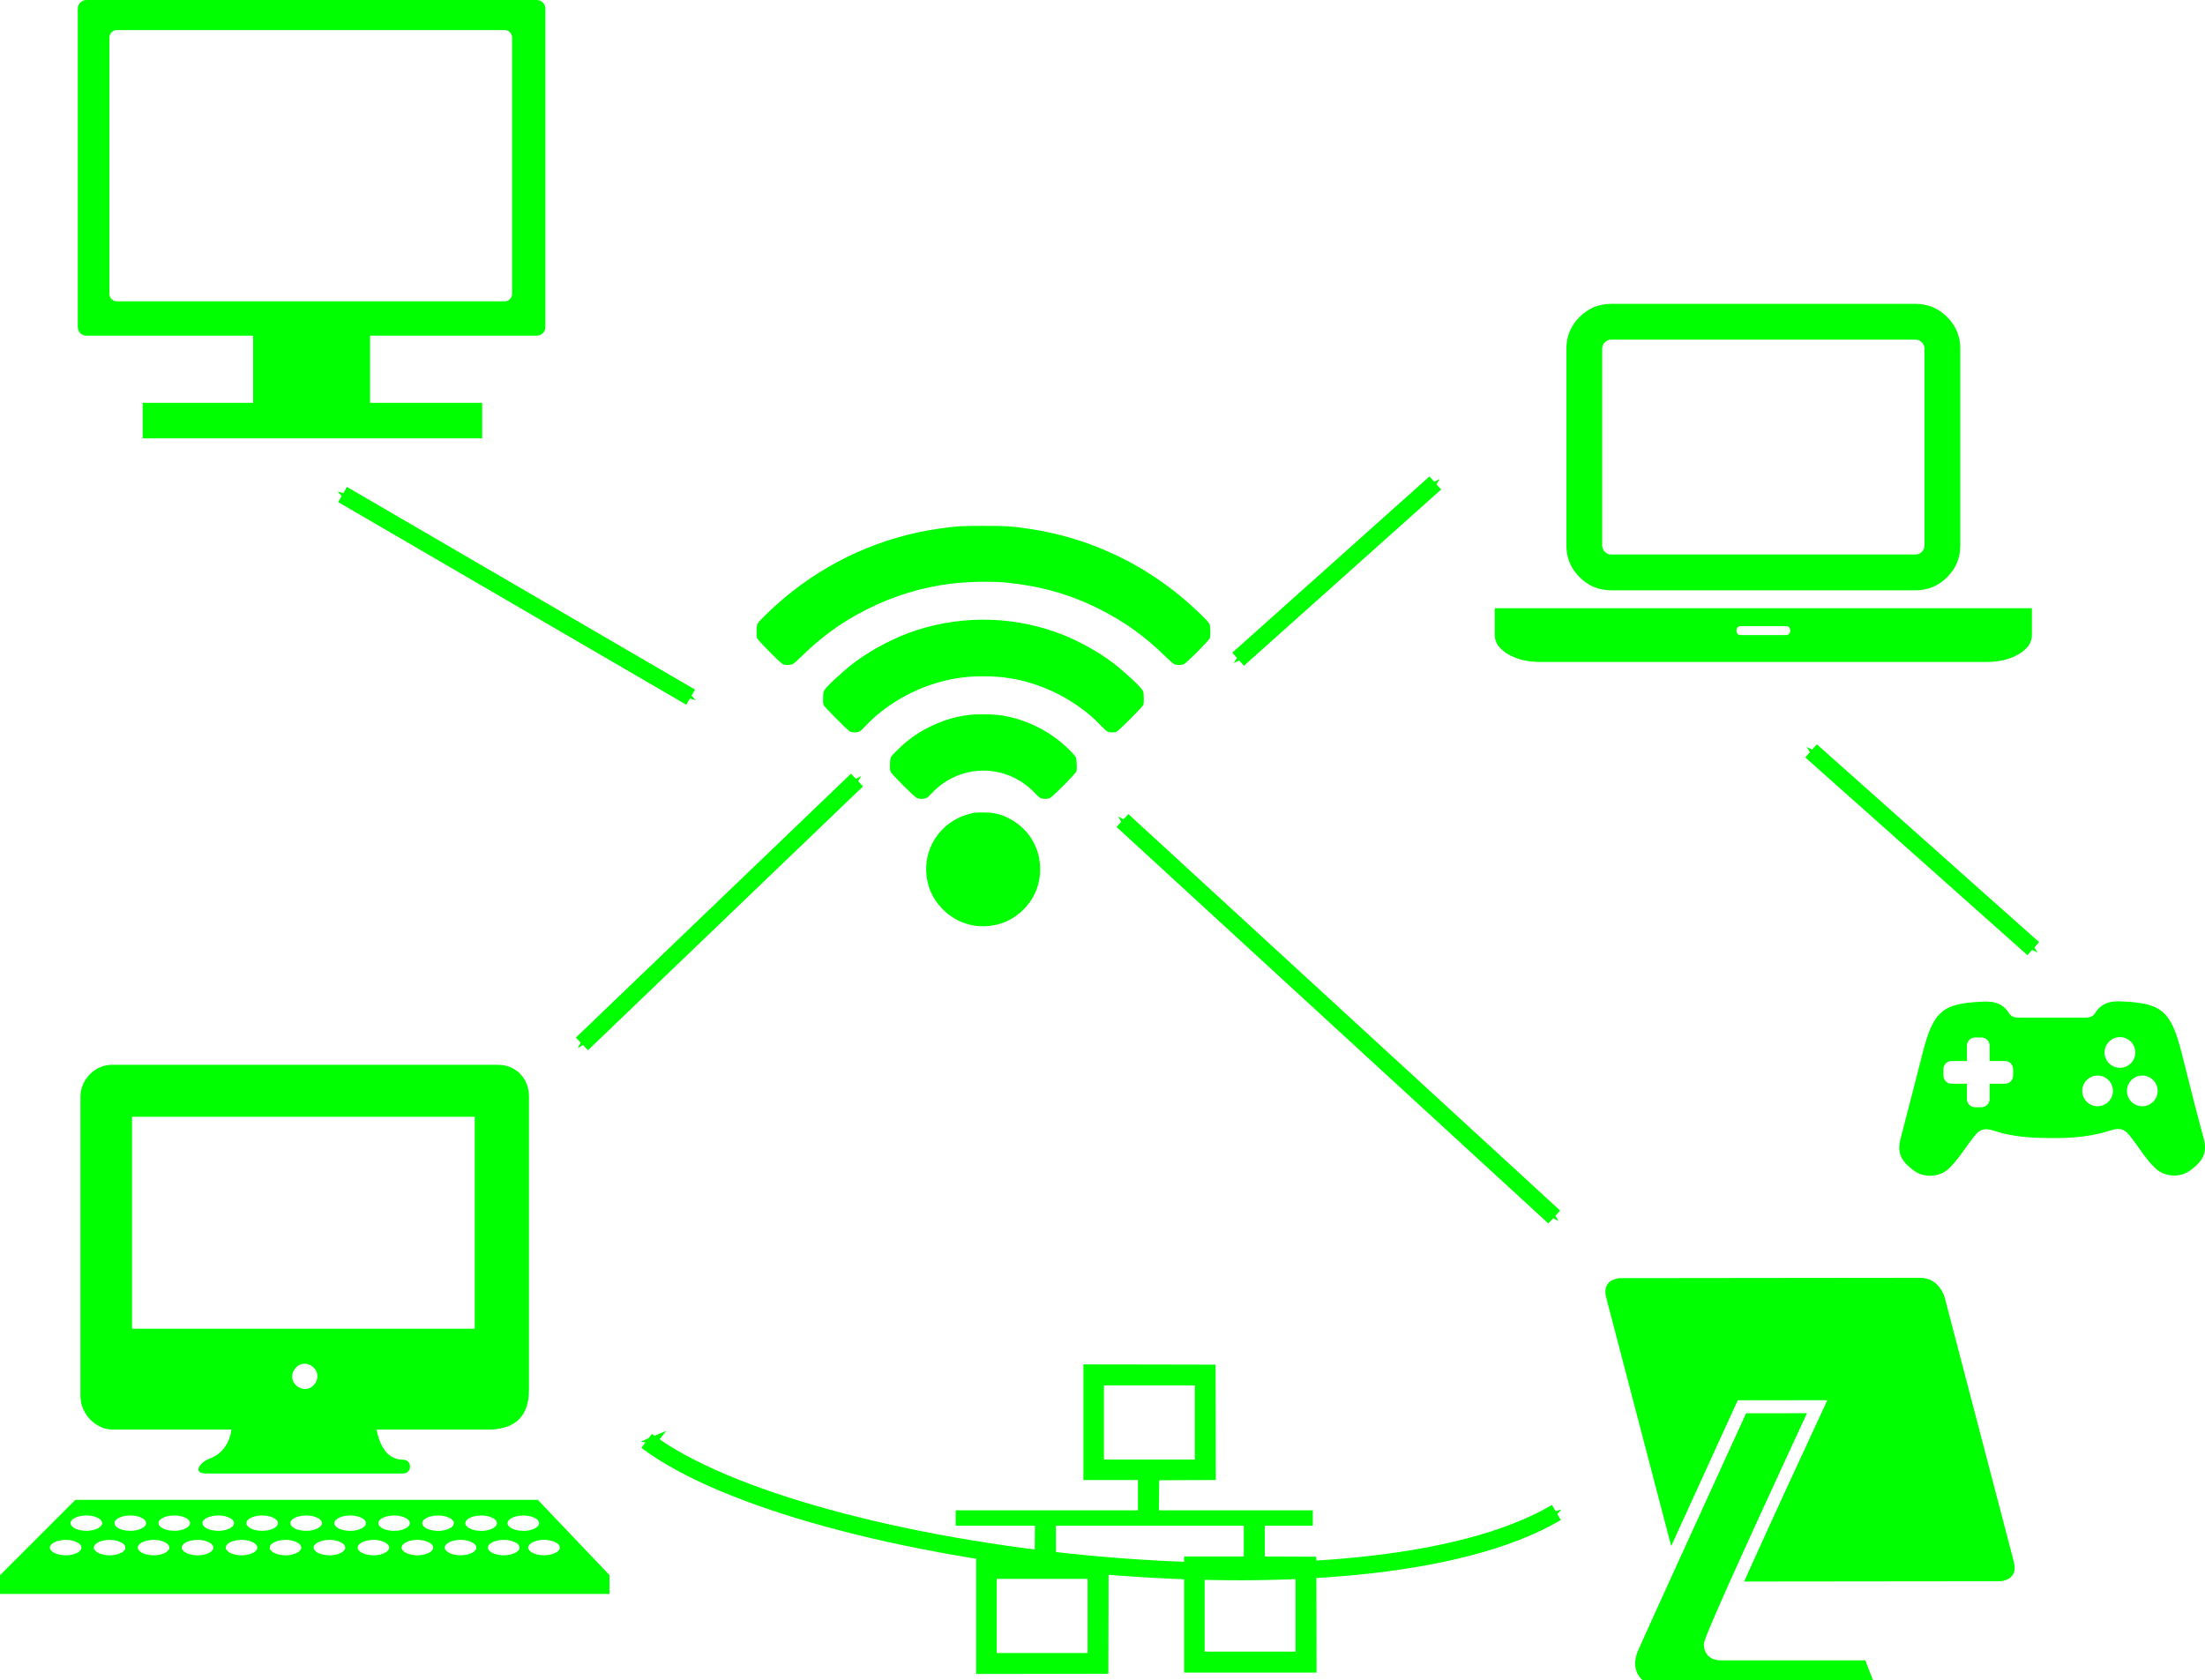
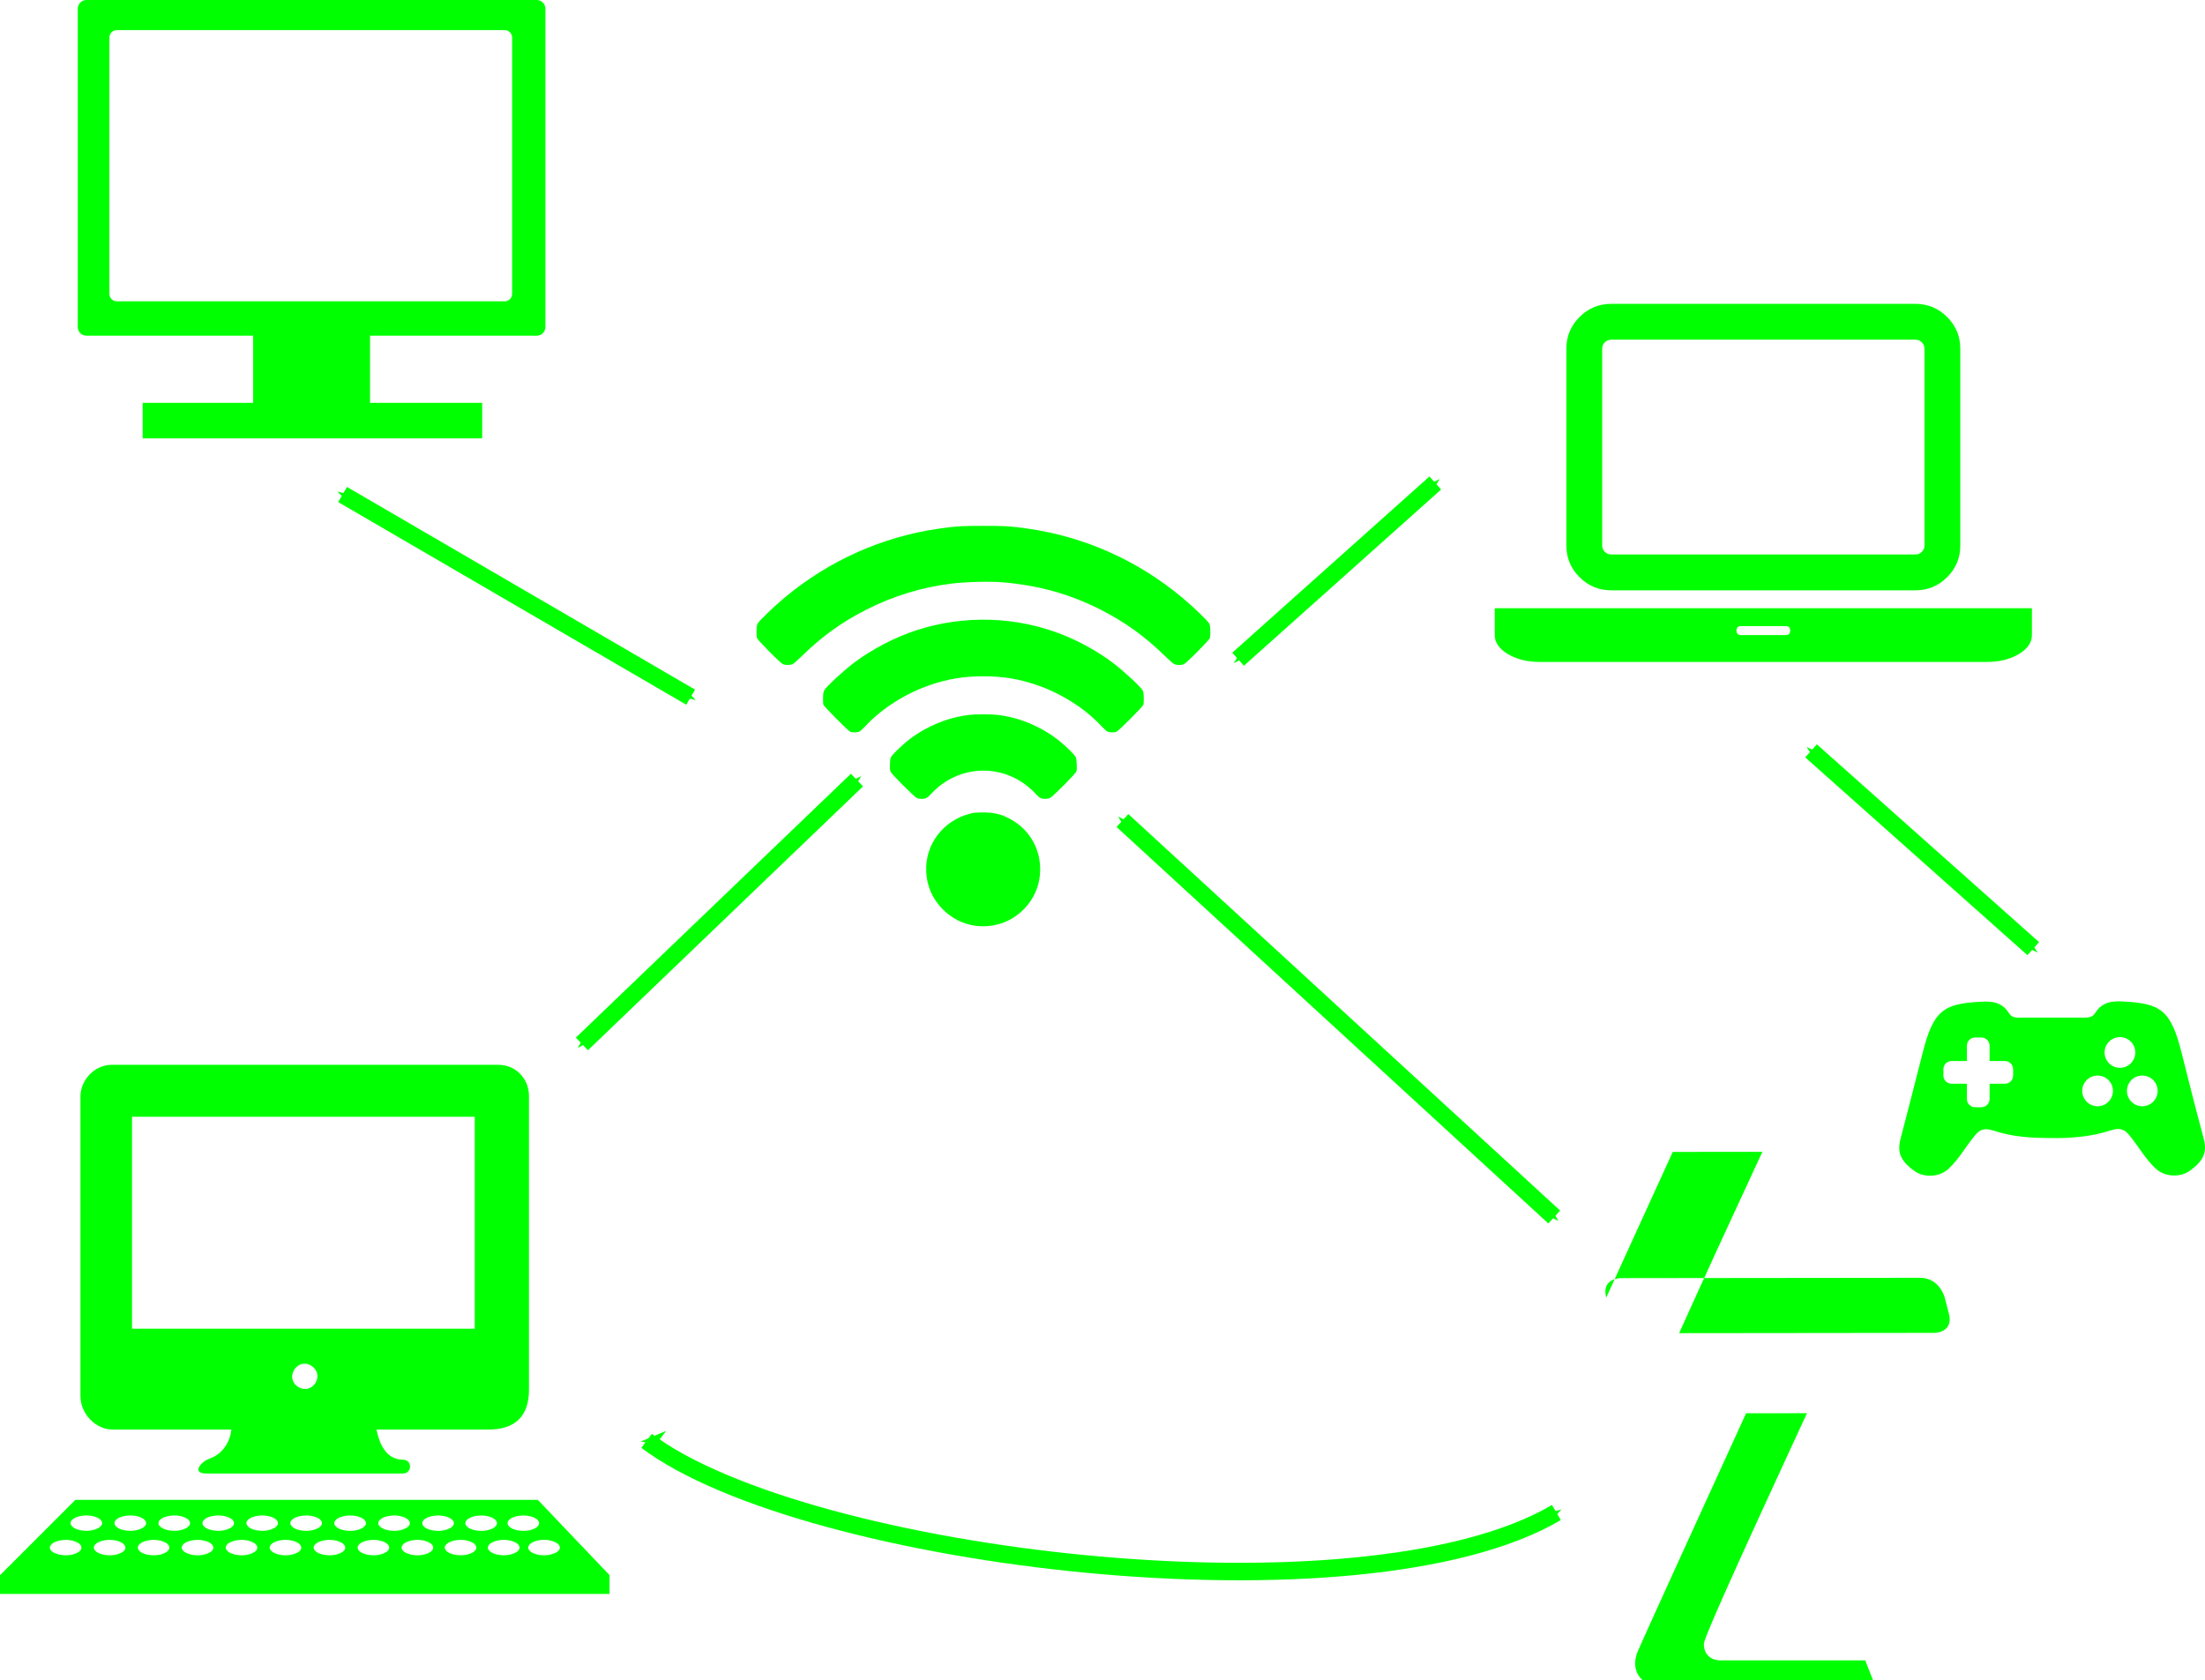
<svg xmlns="http://www.w3.org/2000/svg" xmlns:ns1="http://www.inkscape.org/namespaces/inkscape" xmlns:ns2="http://sodipodi.sourceforge.net/DTD/sodipodi-0.dtd" width="378.316mm" height="288.336mm" viewBox="0 0 378.316 288.336" version="1.1" id="svg8" ns1:version="0.92.4 (5da689c313, 2019-01-14)" ns2:docname="fragile-green.svg" ns1:export-filename="/home/georgesk/speeches/2019-calicut/why-freedom/img/fragile-green.png" ns1:export-xdpi="80" ns1:export-ydpi="80">
  <defs id="defs2">
    <marker ns1:stockid="Arrow1Mend" orient="auto" refY="0" refX="0" id="marker2943" style="overflow:visible" ns1:isstock="true">
      <path ns1:connector-curvature="0" id="path2941" d="M 0,0 5,-5 -12.5,0 5,5 Z" style="fill:#00ff00;fill-opacity:1;fill-rule:evenodd;stroke:#00ff00;stroke-width:1pt;stroke-opacity:1" transform="matrix(-0.4,0,0,-0.4,-4,0)" />
    </marker>
    <marker ns1:isstock="true" style="overflow:visible" id="marker2855" refX="0" refY="0" orient="auto" ns1:stockid="Arrow1Mstart">
      <path ns1:connector-curvature="0" transform="matrix(0.4,0,0,0.4,4,0)" style="fill:#00ff00;fill-opacity:1;fill-rule:evenodd;stroke:#00ff00;stroke-width:1pt;stroke-opacity:1" d="M 0,0 5,-5 -12.5,0 5,5 Z" id="path2853" />
    </marker>
    <marker ns1:isstock="true" style="overflow:visible" id="marker2092" refX="0" refY="0" orient="auto" ns1:stockid="Arrow1Mend" ns1:collect="always">
      <path transform="matrix(-0.4,0,0,-0.4,-4,0)" style="fill:#00ff00;fill-opacity:1;fill-rule:evenodd;stroke:#00ff00;stroke-width:1pt;stroke-opacity:1" d="M 0,0 5,-5 -12.5,0 5,5 Z" id="path2090" ns1:connector-curvature="0" />
    </marker>
    <marker ns1:stockid="Arrow1Mstart" orient="auto" refY="0" refX="0" id="marker2004" style="overflow:visible" ns1:isstock="true" ns1:collect="always">
      <path id="path2002" d="M 0,0 5,-5 -12.5,0 5,5 Z" style="fill:#00ff00;fill-opacity:1;fill-rule:evenodd;stroke:#00ff00;stroke-width:1pt;stroke-opacity:1" transform="matrix(0.4,0,0,0.4,4,0)" ns1:connector-curvature="0" />
    </marker>
    <marker ns1:isstock="true" style="overflow:visible" id="marker1772" refX="0" refY="0" orient="auto" ns1:stockid="Arrow1Mend" ns1:collect="always">
      <path transform="matrix(-0.4,0,0,-0.4,-4,0)" style="fill:#00ff00;fill-opacity:1;fill-rule:evenodd;stroke:#00ff00;stroke-width:1pt;stroke-opacity:1" d="M 0,0 5,-5 -12.5,0 5,5 Z" id="path1770" ns1:connector-curvature="0" />
    </marker>
    <marker ns1:stockid="Arrow1Mstart" orient="auto" refY="0" refX="0" id="marker1708" style="overflow:visible" ns1:isstock="true" ns1:collect="always">
      <path id="path1706" d="M 0,0 5,-5 -12.5,0 5,5 Z" style="fill:#00ff00;fill-opacity:1;fill-rule:evenodd;stroke:#00ff00;stroke-width:1pt;stroke-opacity:1" transform="matrix(0.4,0,0,0.4,4,0)" ns1:connector-curvature="0" />
    </marker>
    <marker ns1:isstock="true" style="overflow:visible" id="marker1648" refX="0" refY="0" orient="auto" ns1:stockid="Arrow1Mend">
      <path transform="matrix(-0.4,0,0,-0.4,-4,0)" style="fill:#00ff00;fill-opacity:1;fill-rule:evenodd;stroke:#00ff00;stroke-width:1pt;stroke-opacity:1" d="M 0,0 5,-5 -12.5,0 5,5 Z" id="path1646" ns1:connector-curvature="0" />
    </marker>
    <marker ns1:isstock="true" style="overflow:visible" id="marker1596" refX="0" refY="0" orient="auto" ns1:stockid="Arrow1Mstart" ns1:collect="always">
      <path transform="matrix(0.4,0,0,0.4,4,0)" style="fill:#00ff00;fill-opacity:1;fill-rule:evenodd;stroke:#00ff00;stroke-width:1pt;stroke-opacity:1" d="M 0,0 5,-5 -12.5,0 5,5 Z" id="path1594" ns1:connector-curvature="0" />
    </marker>
    <marker ns1:stockid="Arrow1Mend" orient="auto" refY="0" refX="0" id="Arrow1Mend" style="overflow:visible" ns1:isstock="true" ns1:collect="always">
      <path id="path1249" d="M 0,0 5,-5 -12.5,0 5,5 Z" style="fill:#00ff00;fill-opacity:1;fill-rule:evenodd;stroke:#00ff00;stroke-width:1pt;stroke-opacity:1" transform="matrix(-0.4,0,0,-0.4,-4,0)" ns1:connector-curvature="0" />
    </marker>
    <marker ns1:stockid="Arrow1Mstart" orient="auto" refY="0" refX="0" id="Arrow1Mstart" style="overflow:visible" ns1:isstock="true" ns1:collect="always">
      <path id="path1246" d="M 0,0 5,-5 -12.5,0 5,5 Z" style="fill:#00ff00;fill-opacity:1;fill-rule:evenodd;stroke:#00ff00;stroke-width:1pt;stroke-opacity:1" transform="matrix(0.4,0,0,0.4,4,0)" ns1:connector-curvature="0" />
    </marker>
    <marker ns1:stockid="Arrow1Lstart" orient="auto" refY="0" refX="0" id="Arrow1Lstart" style="overflow:visible" ns1:isstock="true">
      <path id="path1240" d="M 0,0 5,-5 -12.5,0 5,5 Z" style="fill:#000000;fill-opacity:1;fill-rule:evenodd;stroke:#000000;stroke-width:1pt;stroke-opacity:1" transform="matrix(0.8,0,0,0.8,10,0)" ns1:connector-curvature="0" />
    </marker>
    <marker ns1:isstock="true" style="overflow:visible" id="marker1596-6" refX="0" refY="0" orient="auto" ns1:stockid="Arrow1Mstart" ns1:collect="always">
      <path transform="matrix(0.4,0,0,0.4,4,0)" style="fill:#00ff00;fill-opacity:1;fill-rule:evenodd;stroke:#00ff00;stroke-width:1pt;stroke-opacity:1" d="M 0,0 5,-5 -12.5,0 5,5 Z" id="path1594-7" ns1:connector-curvature="0" />
    </marker>
    <marker ns1:isstock="true" style="overflow:visible" id="marker1648-5" refX="0" refY="0" orient="auto" ns1:stockid="Arrow1Mend">
      <path transform="matrix(-0.4,0,0,-0.4,-4,0)" style="fill:#00ff00;fill-opacity:1;fill-rule:evenodd;stroke:#00ff00;stroke-width:1pt;stroke-opacity:1" d="M 0,0 5,-5 -12.5,0 5,5 Z" id="path1646-3" ns1:connector-curvature="0" />
    </marker>
  </defs>
  <ns2:namedview id="base" pagecolor="#ffffff" bordercolor="#666666" borderopacity="1.0" ns1:pageopacity="0.0" ns1:pageshadow="2" ns1:zoom="0.35" ns1:cx="-220.34992" ns1:cy="631.06207" ns1:document-units="mm" ns1:current-layer="layer1" showgrid="false" ns1:window-width="1680" ns1:window-height="1016" ns1:window-x="0" ns1:window-y="0" ns1:window-maximized="1" fit-margin-top="0" fit-margin-left="0" fit-margin-right="0" fit-margin-bottom="0" />
  <g ns1:label="Calque 1" ns1:groupmode="layer" id="layer1" transform="translate(382.325,141.641)">
    <g id="g315" transform="matrix(2.507,0,0,2.507,-62.82,-101.059)" style="fill:#ff0000" />
    <g id="g61" transform="matrix(0.008,0,0,-0.008,-219.722,151.043)" style="fill:#00ff00;stroke:none">
-       <path id="path59" d="M 2910,6080 V 4840 h 585 585 V 4515 4190 H 2125 170 v -165 -165 h 850 850 l -2,-347 -3,-348 -627,-3 -628,-2 V 1920 680 l 1418,2 1417,3 3,1238 2,1237 h -565 -565 v 350 350 H 4335 6350 V 3530 3200 H 5710 5070 V 1955 710 h 1420 1420 l -2,1243 -3,1242 -552,3 -553,2 v 330 330 h 515 515 v 165 165 H 6180 4530 l 2,323 3,322 608,3 607,2 -2,1238 -3,1237 -1417,3 -1418,2 z m 2390,-5 v -795 h -975 -975 v 795 795 h 975 975 z M 7460,1955 v -795 h -975 -975 v 795 795 h 975 975 z m -4460,-30 v -795 h -975 -975 v 795 795 h 975 975 z" ns1:connector-curvature="0" style="fill:#00ff00" />
-     </g>
+       </g>
    <g id="g178" transform="matrix(0.704,0,0,0.704,136.693,-103.975)" style="fill:#00ff00">
-       <path id="path164" d="m -246.455,327.152 -16.86,-64.454 c 0,0 -1.243,-4.756 -6.002,-4.75 l -72.96,0.08 c 0,0 -4.759,0.004 -3.515,4.761 l 15.835,60.538 c 7.148,-15.684 15.203,-33.301 15.795,-34.599 l 0.423,-0.924 21.84,-0.021 -1.048,2.253 c -5.985,12.87 -13.768,29.775 -19.236,41.944 l 62.212,-0.067 c 0.001,-0.001 4.76,-0.007 3.516,-4.761 z" ns1:connector-curvature="0" style="fill:#00ff00" />
+       <path id="path164" d="m -246.455,327.152 -16.86,-64.454 c 0,0 -1.243,-4.756 -6.002,-4.75 l -72.96,0.08 c 0,0 -4.759,0.004 -3.515,4.761 c 7.148,-15.684 15.203,-33.301 15.795,-34.599 l 0.423,-0.924 21.84,-0.021 -1.048,2.253 c -5.985,12.87 -13.768,29.775 -19.236,41.944 l 62.212,-0.067 c 0.001,-0.001 4.76,-0.007 3.516,-4.761 z" ns1:connector-curvature="0" style="fill:#00ff00" />
      <path id="path166" d="m -296.864,290.954 -14.839,0.015 c -9.094,19.892 -25.758,56.396 -26.425,58.074 -1.594,4.007 0.346,6.235 1.171,6.957 h 56.176 l -1.875,-4.804 h -35.137 c -0.044,0.002 -0.107,0.005 -0.184,0.005 -1.988,0 -3.998,-1.204 -4.006,-3.894 -0.002,-0.629 -0.004,-1.579 13.149,-30.369 4.91,-10.744 9.868,-21.451 11.97,-25.984 z" ns1:connector-curvature="0" style="fill:#00ff00" />
    </g>
    <g id="layer1-3" transform="matrix(2.433,0,0,2.433,-583.559,-424.158)" style="fill:#00ff00">
      <path ns1:connector-curvature="0" style="fill:#00ff00;stroke:none" id="path26127" d="m 151.526,181.416 c -0.89,-0.112 -1.72,-0.533 -2.363,-1.197 -0.707,-0.73 -1.084,-1.595 -1.136,-2.601 -0.1,-1.94 1.196,-3.648 3.127,-4.122 0.258,-0.063 0.395,-0.076 0.857,-0.077 0.74,-0.003 1.234,0.104 1.792,0.385 1.37,0.69 2.197,1.959 2.256,3.462 0.058,1.496 -0.677,2.843 -1.982,3.631 -0.728,0.44 -1.669,0.631 -2.55,0.52 z m -4.172,-9.02 c -0.178,-0.088 -1.744,-1.654 -1.829,-1.829 -0.056,-0.116 -0.063,-0.185 -0.054,-0.534 0.009,-0.331 0.023,-0.424 0.079,-0.532 0.079,-0.152 0.699,-0.76 1.142,-1.119 0.974,-0.79 2.253,-1.412 3.475,-1.689 0.674,-0.153 1.075,-0.194 1.892,-0.194 0.817,0 1.218,0.041 1.892,0.194 1.222,0.277 2.5,0.899 3.475,1.689 0.5,0.405 1.087,0.99 1.148,1.144 0.069,0.171 0.099,0.829 0.046,0.994 -0.051,0.159 -1.662,1.783 -1.861,1.877 -0.181,0.085 -0.494,0.087 -0.675,0.005 -0.077,-0.035 -0.217,-0.156 -0.34,-0.295 -0.286,-0.322 -0.732,-0.688 -1.139,-0.932 -1.808,-1.088 -4.1,-0.908 -5.728,0.451 -0.162,0.136 -0.389,0.352 -0.504,0.481 -0.123,0.139 -0.262,0.259 -0.34,0.295 -0.181,0.082 -0.509,0.079 -0.681,-0.006 z m -4.705,-4.682 c -0.169,-0.086 -1.832,-1.765 -1.874,-1.893 -0.019,-0.059 -0.03,-0.273 -0.024,-0.491 0.008,-0.315 0.023,-0.41 0.078,-0.516 0.13,-0.251 1.32,-1.355 2.098,-1.946 1.24,-0.943 2.918,-1.818 4.419,-2.303 3.378,-1.092 7.061,-0.975 10.324,0.327 1.211,0.483 2.538,1.228 3.522,1.976 0.778,0.591 1.968,1.695 2.098,1.946 0.055,0.106 0.069,0.201 0.078,0.516 0.006,0.218 -0.005,0.432 -0.024,0.491 -0.045,0.138 -1.742,1.84 -1.9,1.906 -0.147,0.061 -0.459,0.059 -0.617,-0.004 -0.085,-0.034 -0.234,-0.166 -0.454,-0.402 -1.158,-1.243 -2.838,-2.307 -4.571,-2.896 -1.26,-0.428 -2.373,-0.609 -3.743,-0.609 -1.37,0 -2.482,0.181 -3.743,0.609 -1.733,0.589 -3.413,1.653 -4.571,2.896 -0.22,0.236 -0.369,0.368 -0.454,0.402 -0.171,0.068 -0.499,0.064 -0.643,-0.009 z m -4.738,-4.757 c -0.188,-0.085 -1.773,-1.691 -1.823,-1.846 -0.022,-0.069 -0.033,-0.269 -0.026,-0.501 0.008,-0.314 0.023,-0.41 0.078,-0.516 0.1,-0.191 1.123,-1.176 1.885,-1.814 3.135,-2.624 6.892,-4.305 10.898,-4.878 1.227,-0.175 1.563,-0.196 3.137,-0.196 1.574,0 1.91,0.021 3.137,0.196 4.006,0.572 7.763,2.254 10.898,4.878 0.762,0.638 1.786,1.622 1.885,1.814 0.055,0.105 0.069,0.201 0.078,0.516 0.006,0.232 -0.005,0.432 -0.026,0.501 -0.053,0.166 -1.638,1.763 -1.834,1.849 -0.188,0.082 -0.494,0.08 -0.679,-0.004 -0.09,-0.041 -0.329,-0.248 -0.663,-0.575 -1.42,-1.389 -2.82,-2.395 -4.549,-3.271 -2.139,-1.084 -4.258,-1.681 -6.791,-1.915 -0.946,-0.087 -2.644,-0.047 -3.735,0.088 -2.084,0.259 -4.077,0.869 -5.967,1.827 -1.729,0.876 -3.129,1.882 -4.549,3.271 -0.334,0.327 -0.573,0.534 -0.663,0.575 -0.182,0.083 -0.51,0.084 -0.69,0.002 z" />
    </g>
    <g id="g3039" transform="matrix(0.048,0,0,-0.048,-125.866,-28.06)" style="fill:#00ff00">
      <path style="fill:#00ff00" ns1:connector-curvature="0" id="path3041" d="m 416,256 q -66,0 -113,47 -47,47 -47,113 v 704 q 0,66 47,113 47,47 113,47 h 1088 q 66,0 113,-47 47,-47 47,-113 V 416 q 0,-66 -47,-113 -47,-47 -113,-47 z m -32,864 V 416 q 0,-13 9.5,-22.5 Q 403,384 416,384 h 1088 q 13,0 22.5,9.5 9.5,9.5 9.5,22.5 v 704 q 0,13 -9.5,22.5 -9.5,9.5 -22.5,9.5 H 416 q -13,0 -22.5,-9.5 Q 384,1133 384,1120 Z M 1760,192 h 160 V 96 Q 1920,56 1873,28 1826,0 1760,0 H 160 Q 94,0 47,28 0,56 0,96 v 96 H 160 Z M 1040,96 q 16,0 16,16 0,16 -16,16 H 880 q -16,0 -16,-16 0,-16 16,-16 z" />
    </g>
    <path ns2:nodetypes="ccccsssssssscccccssssssscs" ns1:connector-curvature="0" style="clip-rule:evenodd;fill:#00ff00;fill-opacity:1;fill-rule:evenodd;stroke:none;stroke-width:2.507;stroke-opacity:1" id="path3" d="m -299.596,-66.424 v -6.094 h -19.239 v -11.518 h 28.605 c 0.818,0 1.481,-0.674 1.481,-1.505 v -54.594 c 0,-0.832 -0.663,-1.506 -1.481,-1.506 h -77.269 c -0.818,0 -1.481,0.674 -1.481,1.506 v 54.594 c 0,0.83 0.663,1.505 1.481,1.505 h 28.605 v 11.518 h -18.954 v 6.094 z m -63.961,-24.809 v -43.947 c 0,-0.718 0.571,-1.3 1.272,-1.3 h 66.553 c 0.701,0 1.272,0.583 1.272,1.3 v 43.947 c 0,0.718 -0.571,1.298 -1.272,1.298 h -66.553 c -0.701,9e-4 -1.272,-0.579 -1.272,-1.298 z" />
    <path style="fill:#00ff00;stroke-width:0.106" ns1:connector-curvature="0" d="m -369.385,115.729 h 79.34 l 12.292,12.908 v 3.224 h -104.572 v -3.203 l 12.929,-12.929 m 6.255,-74.655 h 66.304 c 3.1,0.012 5.269,2.44 5.269,5.381 v 50.358 c 0,4.619 -2.407,6.845 -6.977,6.845 h -19.198 c 0.304,1.329 0.705,2.687 1.582,3.762 0.615,0.766 1.532,1.3 2.52,1.379 0.419,0.034 0.885,0.005 1.239,0.283 0.58,0.454 0.571,1.462 -0.033,1.888 -0.255,0.181 -0.573,0.237 -0.876,0.237 h -33.359 c -0.42,0 -0.856,-0.004 -1.247,-0.174 -0.229,-0.1 -0.425,-0.353 -0.368,-0.614 0.121,-0.548 0.565,-0.939 0.985,-1.273 0.547,-0.433 1.256,-0.556 1.844,-0.915 1.631,-0.925 2.655,-2.729 2.825,-4.573 h -20.398 c -2.826,0 -5.495,-2.626 -5.495,-5.778 V 46.556 c 0,-2.921 2.454,-5.483 5.382,-5.483 z" id="path411" />
    <path style="fill:#ffffff;stroke-width:0.106" ns1:connector-curvature="0" d="m -290.087,122.709 c -0.554,0.121 -1.138,0.341 -1.487,0.816 -0.181,0.244 -0.164,0.598 0.031,0.831 0.267,0.319 0.647,0.523 1.035,0.647 1.06,0.338 2.245,0.317 3.282,-0.098 0.433,-0.173 0.966,-0.484 0.954,-1.001 -0.012,-0.507 -0.528,-0.817 -0.958,-0.99 -0.899,-0.363 -1.913,-0.412 -2.856,-0.205 z m -6.907,-10e-4 c -0.51,0.118 -1.033,0.308 -1.407,0.69 -0.229,0.235 -0.3,0.63 -0.098,0.905 0.285,0.389 0.742,0.607 1.194,0.735 1.011,0.286 2.121,0.269 3.105,-0.107 0.455,-0.174 1.011,-0.49 1.012,-1.026 0.001,-0.475 -0.476,-0.78 -0.878,-0.953 -0.916,-0.394 -1.959,-0.447 -2.93,-0.243 m -7.336,-0.013 c -0.582,0.124 -1.211,0.34 -1.572,0.847 -0.225,0.316 -0.088,0.733 0.187,0.967 0.606,0.516 1.426,0.683 2.197,0.719 0.791,0.036 1.619,-0.095 2.316,-0.493 0.326,-0.187 0.685,-0.523 0.6,-0.933 -0.089,-0.43 -0.506,-0.698 -0.885,-0.862 -0.889,-0.382 -1.9,-0.429 -2.843,-0.245 m -7.433,0.007 c -0.492,0.104 -0.997,0.271 -1.369,0.622 -0.201,0.189 -0.36,0.487 -0.258,0.771 0.163,0.455 0.618,0.712 1.046,0.864 1.125,0.398 2.417,0.387 3.511,-0.103 0.359,-0.16 0.76,-0.431 0.821,-0.856 0.065,-0.455 -0.339,-0.781 -0.695,-0.965 -0.932,-0.479 -2.04,-0.538 -3.057,-0.333 m -7.543,0.001 c -0.576,0.129 -1.207,0.339 -1.554,0.853 -0.207,0.307 -0.074,0.704 0.175,0.936 0.351,0.326 0.814,0.505 1.275,0.608 1.001,0.224 2.093,0.188 3.033,-0.242 0.359,-0.165 0.756,-0.435 0.82,-0.859 0.067,-0.452 -0.338,-0.781 -0.692,-0.964 -0.932,-0.482 -2.041,-0.537 -3.058,-0.331 m -7.543,-0.001 c -0.578,0.127 -1.207,0.341 -1.559,0.853 -0.211,0.309 -0.069,0.702 0.18,0.937 0.384,0.36 0.902,0.533 1.409,0.635 0.987,0.198 2.061,0.141 2.972,-0.306 0.352,-0.172 0.76,-0.467 0.755,-0.909 -0.004,-0.416 -0.368,-0.707 -0.7,-0.878 -0.932,-0.479 -2.04,-0.539 -3.057,-0.333 m -7.543,0 c -0.493,0.104 -0.993,0.275 -1.369,0.623 -0.226,0.21 -0.38,0.554 -0.227,0.855 0.231,0.455 0.721,0.695 1.185,0.836 1.108,0.339 2.363,0.31 3.415,-0.195 0.353,-0.17 0.756,-0.466 0.752,-0.908 -0.003,-0.416 -0.365,-0.707 -0.698,-0.878 -0.932,-0.48 -2.041,-0.539 -3.057,-0.333 m -7.443,-0.017 c -0.505,0.093 -1.015,0.257 -1.414,0.589 -0.254,0.21 -0.452,0.576 -0.283,0.905 0.233,0.454 0.72,0.697 1.182,0.838 1.084,0.33 2.305,0.314 3.344,-0.158 0.377,-0.172 0.828,-0.475 0.825,-0.947 -0.002,-0.416 -0.365,-0.705 -0.699,-0.878 -0.901,-0.464 -1.97,-0.532 -2.957,-0.35 m -7.643,0.018 c -0.513,0.109 -1.051,0.283 -1.42,0.674 -0.174,0.184 -0.31,0.458 -0.211,0.718 0.185,0.486 0.683,0.744 1.143,0.896 1.102,0.362 2.356,0.348 3.419,-0.132 0.358,-0.161 0.766,-0.43 0.822,-0.855 0.061,-0.455 -0.336,-0.785 -0.696,-0.969 -0.933,-0.475 -2.041,-0.539 -3.057,-0.331 m -7.543,-10e-4 c -0.574,0.133 -1.208,0.34 -1.554,0.854 -0.241,0.358 -0.018,0.803 0.29,1.034 0.651,0.486 1.489,0.635 2.281,0.643 0.751,0.006 1.539,-0.119 2.185,-0.525 0.275,-0.173 0.561,-0.437 0.554,-0.796 -0.009,-0.418 -0.364,-0.704 -0.699,-0.878 -0.931,-0.481 -2.04,-0.535 -3.057,-0.333 m -7.443,-0.017 c -0.528,0.098 -1.067,0.272 -1.469,0.641 -0.226,0.208 -0.382,0.557 -0.228,0.854 0.234,0.45 0.72,0.697 1.185,0.837 1.109,0.334 2.364,0.314 3.416,-0.194 0.354,-0.171 0.756,-0.467 0.752,-0.91 -0.003,-0.418 -0.364,-0.705 -0.697,-0.878 -0.901,-0.466 -1.972,-0.531 -2.958,-0.35 m -7.643,0.018 c -0.597,0.137 -1.272,0.358 -1.594,0.927 -0.169,0.3 -0.007,0.65 0.215,0.863 0.345,0.331 0.814,0.503 1.276,0.606 1.026,0.231 2.152,0.189 3.105,-0.277 0.354,-0.173 0.757,-0.469 0.753,-0.91 -0.004,-0.418 -0.365,-0.704 -0.699,-0.876 -0.932,-0.481 -2.04,-0.534 -3.057,-0.331 m 78.83,-4.247 c -0.631,0.096 -1.297,0.287 -1.753,0.763 -0.255,0.267 -0.274,0.715 -0.016,0.989 0.46,0.49 1.135,0.694 1.778,0.779 0.959,0.127 1.995,0.046 2.848,-0.446 0.311,-0.18 0.63,-0.49 0.591,-0.88 -0.04,-0.403 -0.405,-0.671 -0.74,-0.837 -0.832,-0.41 -1.798,-0.484 -2.708,-0.368 m -7.226,-0.001 c -0.61,0.095 -1.247,0.271 -1.709,0.702 -0.234,0.218 -0.36,0.577 -0.193,0.873 0.262,0.467 0.798,0.693 1.288,0.829 1.039,0.288 2.198,0.262 3.193,-0.176 0.362,-0.159 0.763,-0.424 0.848,-0.839 0.086,-0.418 -0.265,-0.76 -0.595,-0.947 -0.851,-0.481 -1.875,-0.561 -2.83,-0.442 m -7.435,0.005 c -0.628,0.104 -1.294,0.291 -1.743,0.773 -0.224,0.24 -0.263,0.641 -0.055,0.905 0.388,0.491 1.014,0.708 1.606,0.815 0.898,0.163 1.858,0.118 2.711,-0.233 0.426,-0.175 0.937,-0.462 0.969,-0.965 0.029,-0.449 -0.405,-0.765 -0.778,-0.946 -0.835,-0.404 -1.801,-0.472 -2.71,-0.351 m -7.54,0 c -0.629,0.107 -1.296,0.29 -1.747,0.772 -0.242,0.259 -0.256,0.696 -0.01,0.963 0.466,0.505 1.158,0.715 1.817,0.797 0.967,0.12 2.011,0.028 2.864,-0.484 0.299,-0.18 0.592,-0.484 0.55,-0.849 -0.047,-0.408 -0.422,-0.679 -0.768,-0.848 -0.833,-0.407 -1.799,-0.472 -2.707,-0.351 m -7.544,0 c -0.628,0.106 -1.291,0.293 -1.744,0.772 -0.229,0.242 -0.265,0.642 -0.057,0.905 0.405,0.517 1.069,0.728 1.689,0.829 0.944,0.154 1.965,0.092 2.836,-0.342 0.371,-0.185 0.814,-0.507 0.757,-0.964 -0.056,-0.463 -0.512,-0.746 -0.913,-0.916 -0.804,-0.34 -1.707,-0.404 -2.568,-0.285 m -7.544,0 c -0.629,0.104 -1.29,0.294 -1.743,0.772 -0.248,0.261 -0.253,0.694 -0.011,0.963 0.44,0.489 1.101,0.694 1.726,0.784 0.97,0.14 2.017,0.057 2.889,-0.432 0.323,-0.182 0.661,-0.493 0.616,-0.889 -0.046,-0.408 -0.423,-0.678 -0.768,-0.847 -0.834,-0.407 -1.8,-0.472 -2.709,-0.351 m -7.543,0 c -0.628,0.104 -1.293,0.292 -1.742,0.773 -0.244,0.262 -0.256,0.694 -0.012,0.961 0.442,0.484 1.099,0.698 1.725,0.785 0.994,0.139 2.075,0.056 2.956,-0.474 0.297,-0.178 0.594,-0.483 0.55,-0.848 -0.052,-0.437 -0.465,-0.713 -0.838,-0.882 -0.82,-0.372 -1.754,-0.437 -2.639,-0.317 m -7.541,0 c -0.629,0.107 -1.297,0.289 -1.747,0.772 -0.224,0.24 -0.263,0.642 -0.056,0.905 0.405,0.517 1.07,0.731 1.689,0.83 0.969,0.155 2.02,0.09 2.904,-0.38 0.347,-0.185 0.733,-0.5 0.685,-0.929 -0.049,-0.436 -0.465,-0.713 -0.837,-0.882 -0.819,-0.372 -1.754,-0.438 -2.638,-0.317 m -7.546,0 c -0.628,0.105 -1.291,0.292 -1.742,0.772 -0.245,0.26 -0.256,0.696 -0.011,0.963 0.425,0.461 1.044,0.675 1.642,0.771 0.92,0.148 1.904,0.089 2.76,-0.307 0.377,-0.175 0.803,-0.453 0.832,-0.903 0.028,-0.421 -0.359,-0.732 -0.702,-0.91 -0.847,-0.441 -1.844,-0.508 -2.779,-0.386 m -7.54,0 c -0.65,0.114 -1.362,0.297 -1.795,0.834 -0.21,0.26 -0.189,0.658 0.035,0.905 0.44,0.487 1.104,0.691 1.732,0.781 0.97,0.139 2.018,0.055 2.888,-0.433 0.323,-0.182 0.661,-0.492 0.615,-0.888 -0.051,-0.436 -0.465,-0.711 -0.836,-0.881 -0.819,-0.374 -1.754,-0.438 -2.638,-0.318 m -7.545,0 c -0.628,0.103 -1.293,0.293 -1.742,0.774 -0.245,0.262 -0.255,0.693 -0.012,0.96 0.442,0.486 1.1,0.695 1.726,0.784 0.97,0.138 2.016,0.055 2.889,-0.432 0.323,-0.181 0.663,-0.494 0.617,-0.888 -0.05,-0.437 -0.465,-0.712 -0.838,-0.882 -0.82,-0.374 -1.755,-0.437 -2.64,-0.317 m 37.811,-26.05 c -1.186,0.252 -2.002,1.596 -1.64,2.756 0.336,1.078 1.583,1.785 2.678,1.462 1.045,-0.308 1.768,-1.464 1.526,-2.54 -0.25,-1.112 -1.436,-1.917 -2.564,-1.678 z M -359.676,49.989 v 36.366 h 58.804 V 49.989 Z" id="path413" />
    <path style="fill:none;fill-rule:evenodd;stroke:#00ff00;stroke-width:3;stroke-linecap:butt;stroke-linejoin:miter;stroke-miterlimit:4;stroke-dasharray:none;stroke-opacity:1;marker-start:url(#Arrow1Mstart);marker-end:url(#Arrow1Mend)" d="m -271.387,105.605 c 27.214,20.411 122.788,31.917 156.094,12.293" id="path433" ns1:connector-curvature="0" />
    <path ns2:nodetypes="cc" style="fill:#00ff00;fill-rule:evenodd;stroke:#00ff00;stroke-width:3;stroke-linecap:butt;stroke-linejoin:miter;stroke-miterlimit:4;stroke-dasharray:none;stroke-opacity:1;marker-start:url(#marker1596);marker-end:url(#marker1648)" d="m -282.485,37.488 47.193,-45.277" id="path1586" ns1:connector-curvature="0" />
    <path style="fill:#00ff00;fill-rule:evenodd;stroke:#00ff00;stroke-width:3;stroke-linecap:butt;stroke-linejoin:miter;stroke-miterlimit:4;stroke-dasharray:none;stroke-opacity:1;marker-start:url(#marker1708);marker-end:url(#marker1772)" d="M -189.744,-0.845 -115.661,67.19" id="path1698" ns1:connector-curvature="0" ns2:nodetypes="cc" />
    <path style="fill:#00ff00;fill-rule:evenodd;stroke:#00ff00;stroke-width:3;stroke-linecap:butt;stroke-linejoin:miter;stroke-miterlimit:4;stroke-dasharray:none;stroke-opacity:1;marker-start:url(#marker2004);marker-end:url(#marker2092)" d="m -323.548,-56.786 59.72,34.774" id="path1994" ns1:connector-curvature="0" ns2:nodetypes="cc" />
    <path ns2:nodetypes="cc" ns1:connector-curvature="0" id="path2845" d="m -169.902,-28.525 33.829,-30.238" style="fill:#00ff00;fill-rule:evenodd;stroke:#00ff00;stroke-width:3;stroke-linecap:butt;stroke-linejoin:miter;stroke-miterlimit:4;stroke-dasharray:none;stroke-opacity:1;marker-start:url(#marker2855);marker-end:url(#marker2943)" />
    <path style="clip-rule:evenodd;fill:#00ff00;fill-rule:evenodd;stroke-width:0.585" ns1:connector-curvature="0" d="m -6.587,59.229 c -1.688,1.224 -4.326,1.133 -5.949,-0.411 -1.723,-1.638 -2.791,-3.621 -4.407,-5.602 -0.767,-0.938 -1.494,-1.468 -3.228,-0.896 -3.408,1.126 -7.09,1.395 -10.625,1.317 -2.878,-0.023 -6.106,-0.15 -9.514,-1.274 -1.734,-0.573 -2.461,-0.043 -3.227,0.896 -1.617,1.98 -2.684,3.962 -4.408,5.601 -1.622,1.543 -4.26,1.635 -5.949,0.41 -2.407,-1.743 -2.954,-3.229 -2.339,-5.557 0.966,-3.659 2.843,-10.993 3.775,-14.662 1.853,-7.294 3.523,-8.483 10.069,-8.803 1.513,-0.074 3.489,-0.084 4.748,1.965 0.557,0.907 1.501,0.761 2.386,0.76 h 10.03 c 0.885,0.002 1.828,0.106 2.386,-0.801 1.258,-2.049 3.234,-2.04 4.747,-1.966 6.546,0.321 8.225,1.507 10.07,8.804 1.236,4.892 2.372,9.48 3.775,14.662 0.63,2.325 0.069,3.814 -2.339,5.558 z M -38.333,40.422 h -2.631 v -2.631 c 0,-0.774 -0.628,-1.402 -1.402,-1.402 h -1.091 c -0.775,0 -1.402,0.628 -1.402,1.402 v 2.631 h -2.631 c -0.774,0 -1.402,0.628 -1.402,1.402 v 1.091 c 0,0.774 0.628,1.402 1.402,1.402 h 2.631 v 2.631 c 0,0.774 0.628,1.401 1.402,1.401 h 1.091 c 0.774,0 1.402,-0.627 1.402,-1.401 v -2.631 h 2.631 c 0.774,0 1.402,-0.628 1.402,-1.402 v -1.09 c 0,-0.775 -0.628,-1.403 -1.402,-1.403 z m 19.729,-4.099 c -1.455,0 -2.635,1.18 -2.635,2.635 0,1.455 1.181,2.634 2.635,2.634 1.455,0 2.636,-1.18 2.636,-2.634 -5.8e-4,-1.455 -1.181,-2.635 -2.636,-2.635 z m -3.837,6.594 c -1.454,0 -2.634,1.18 -2.634,2.634 0,1.455 1.18,2.635 2.634,2.635 1.455,0 2.635,-1.18 2.635,-2.635 0,-1.455 -1.18,-2.634 -2.635,-2.634 z m 7.673,0 c -1.456,0 -2.634,1.18 -2.634,2.634 0,1.455 1.178,2.635 2.634,2.635 1.455,0 2.634,-1.18 2.634,-2.635 0,-1.455 -1.179,-2.634 -2.634,-2.634 z" id="path111" />
    <path ns2:nodetypes="cc" style="fill:none;fill-rule:evenodd;stroke:#00ff00;stroke-width:3;stroke-linecap:butt;stroke-linejoin:miter;stroke-miterlimit:4;stroke-dasharray:none;stroke-opacity:1;marker-start:url(#marker1596-6);marker-end:url(#marker1648-5)" d="m -33.478,21.139 -38.121,-33.937" id="path1586-5" ns1:connector-curvature="0" />
  </g>
</svg>